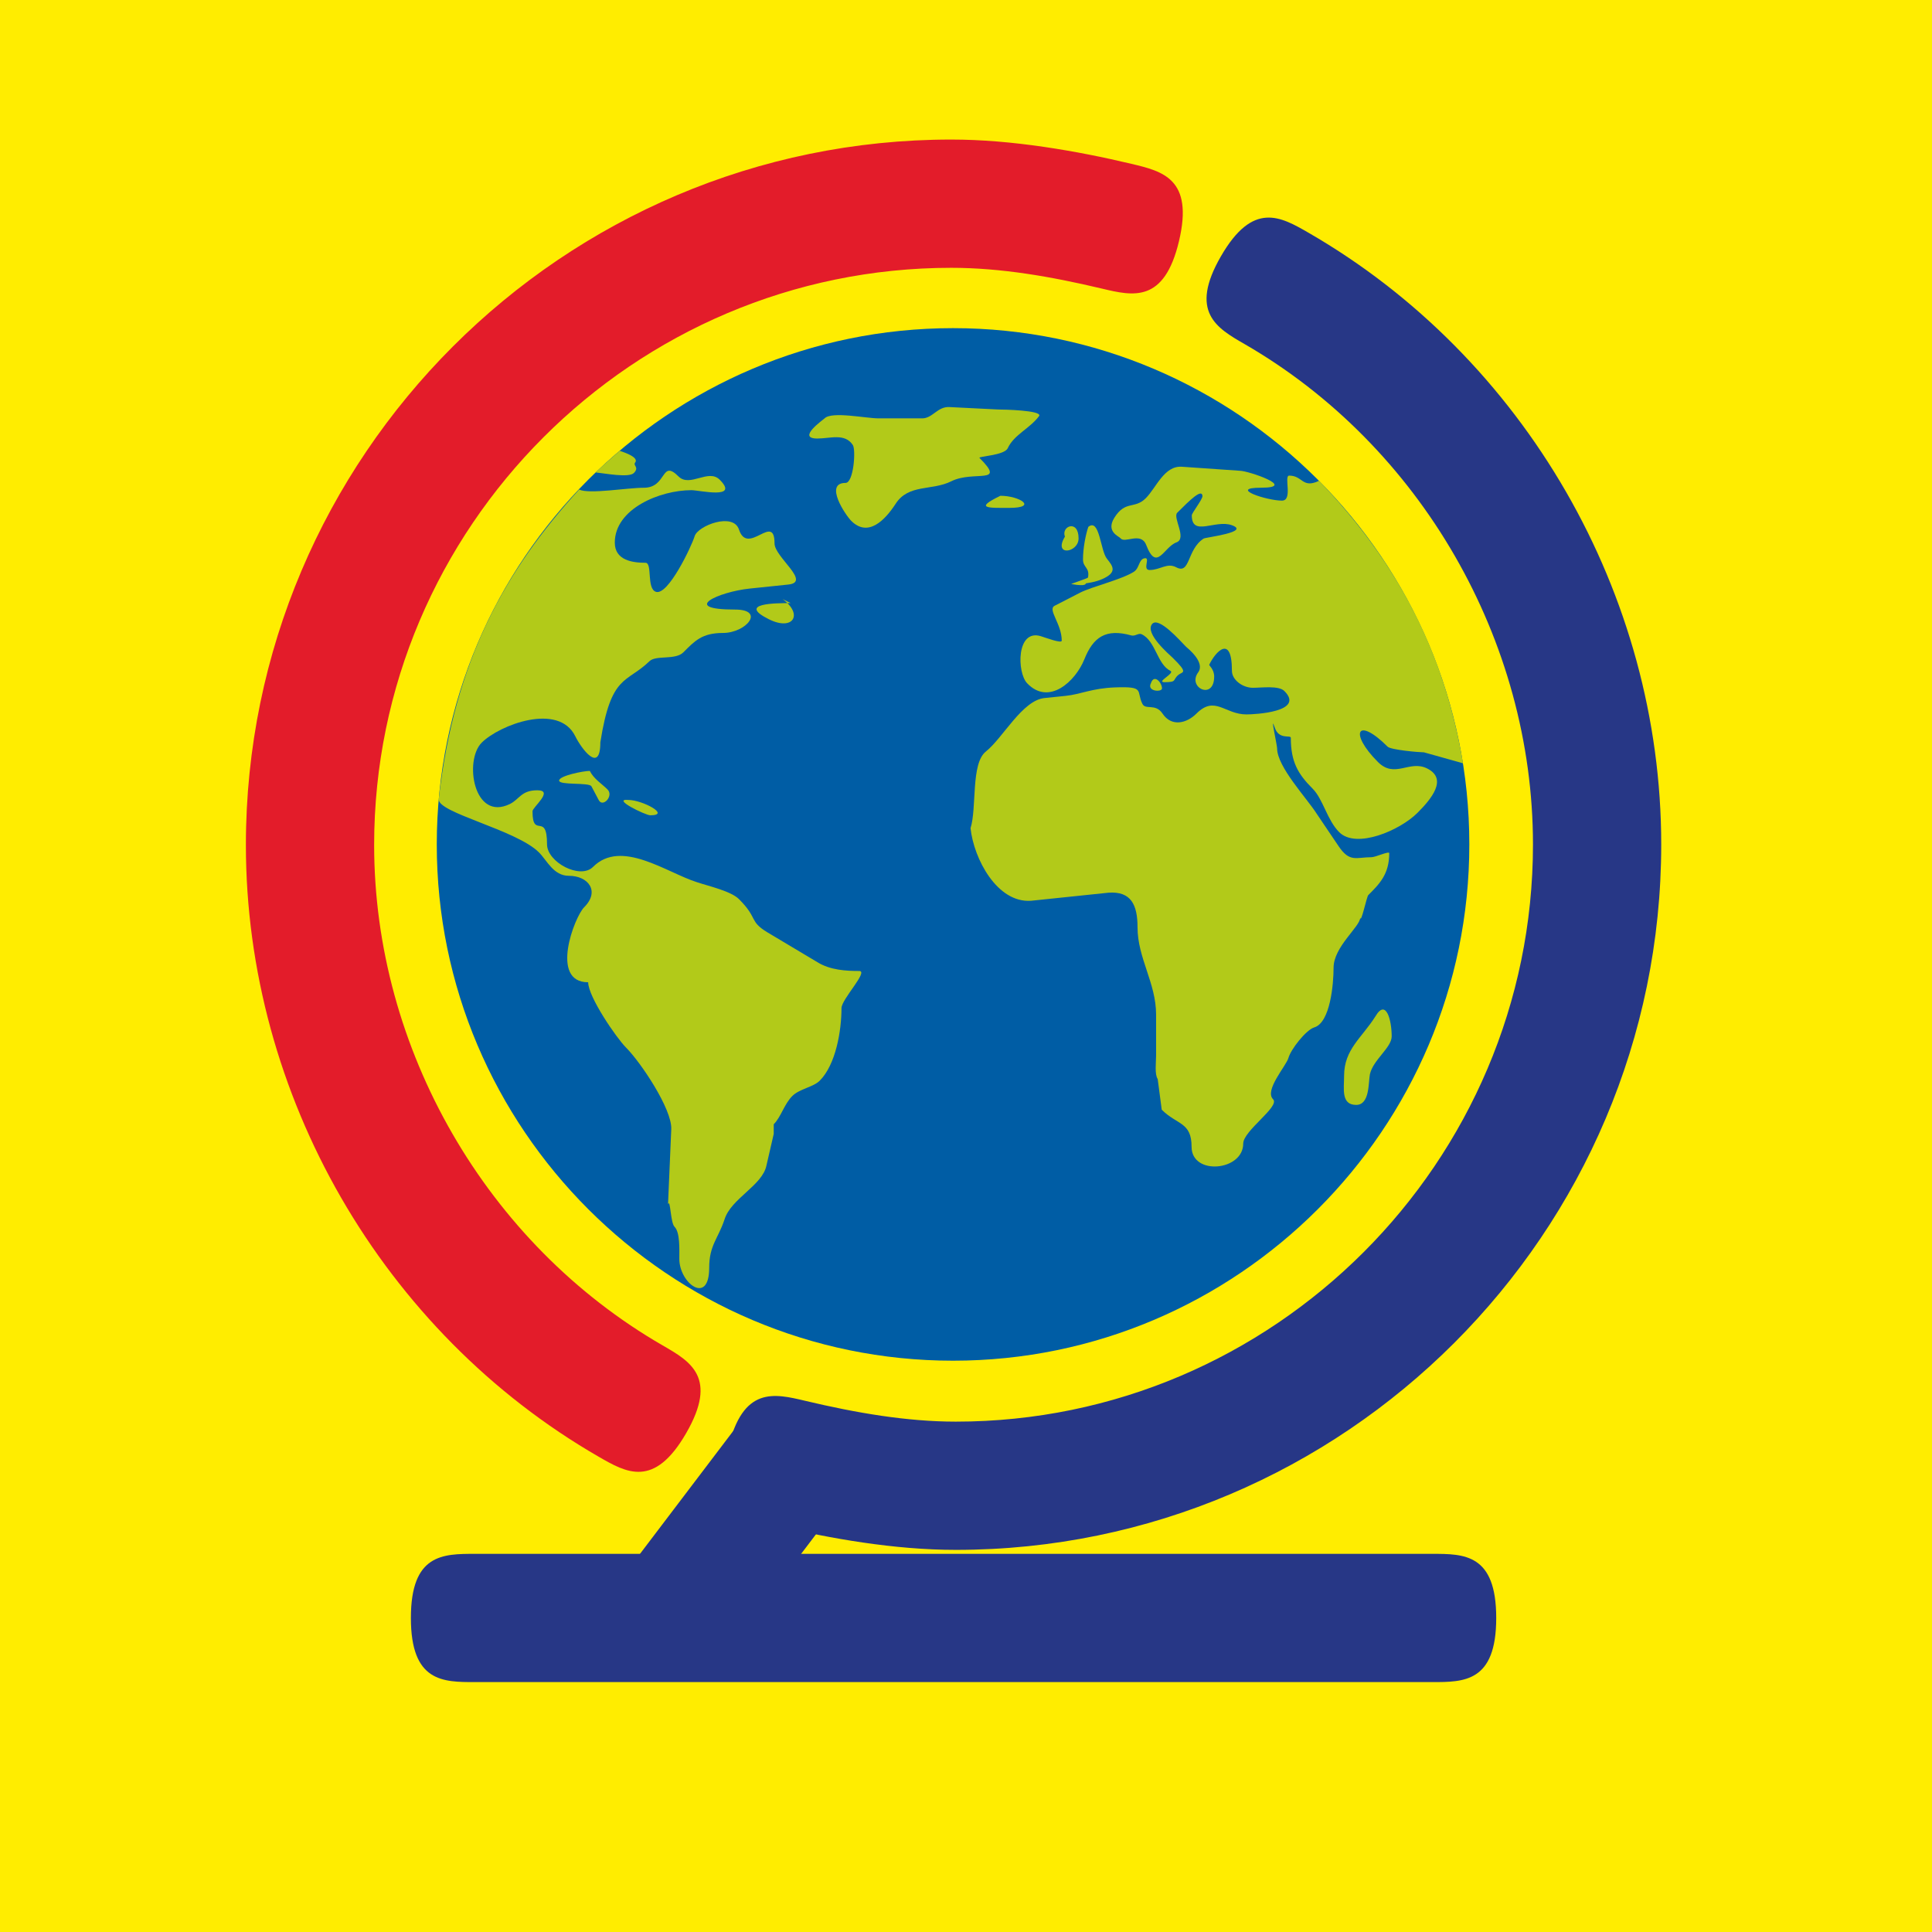
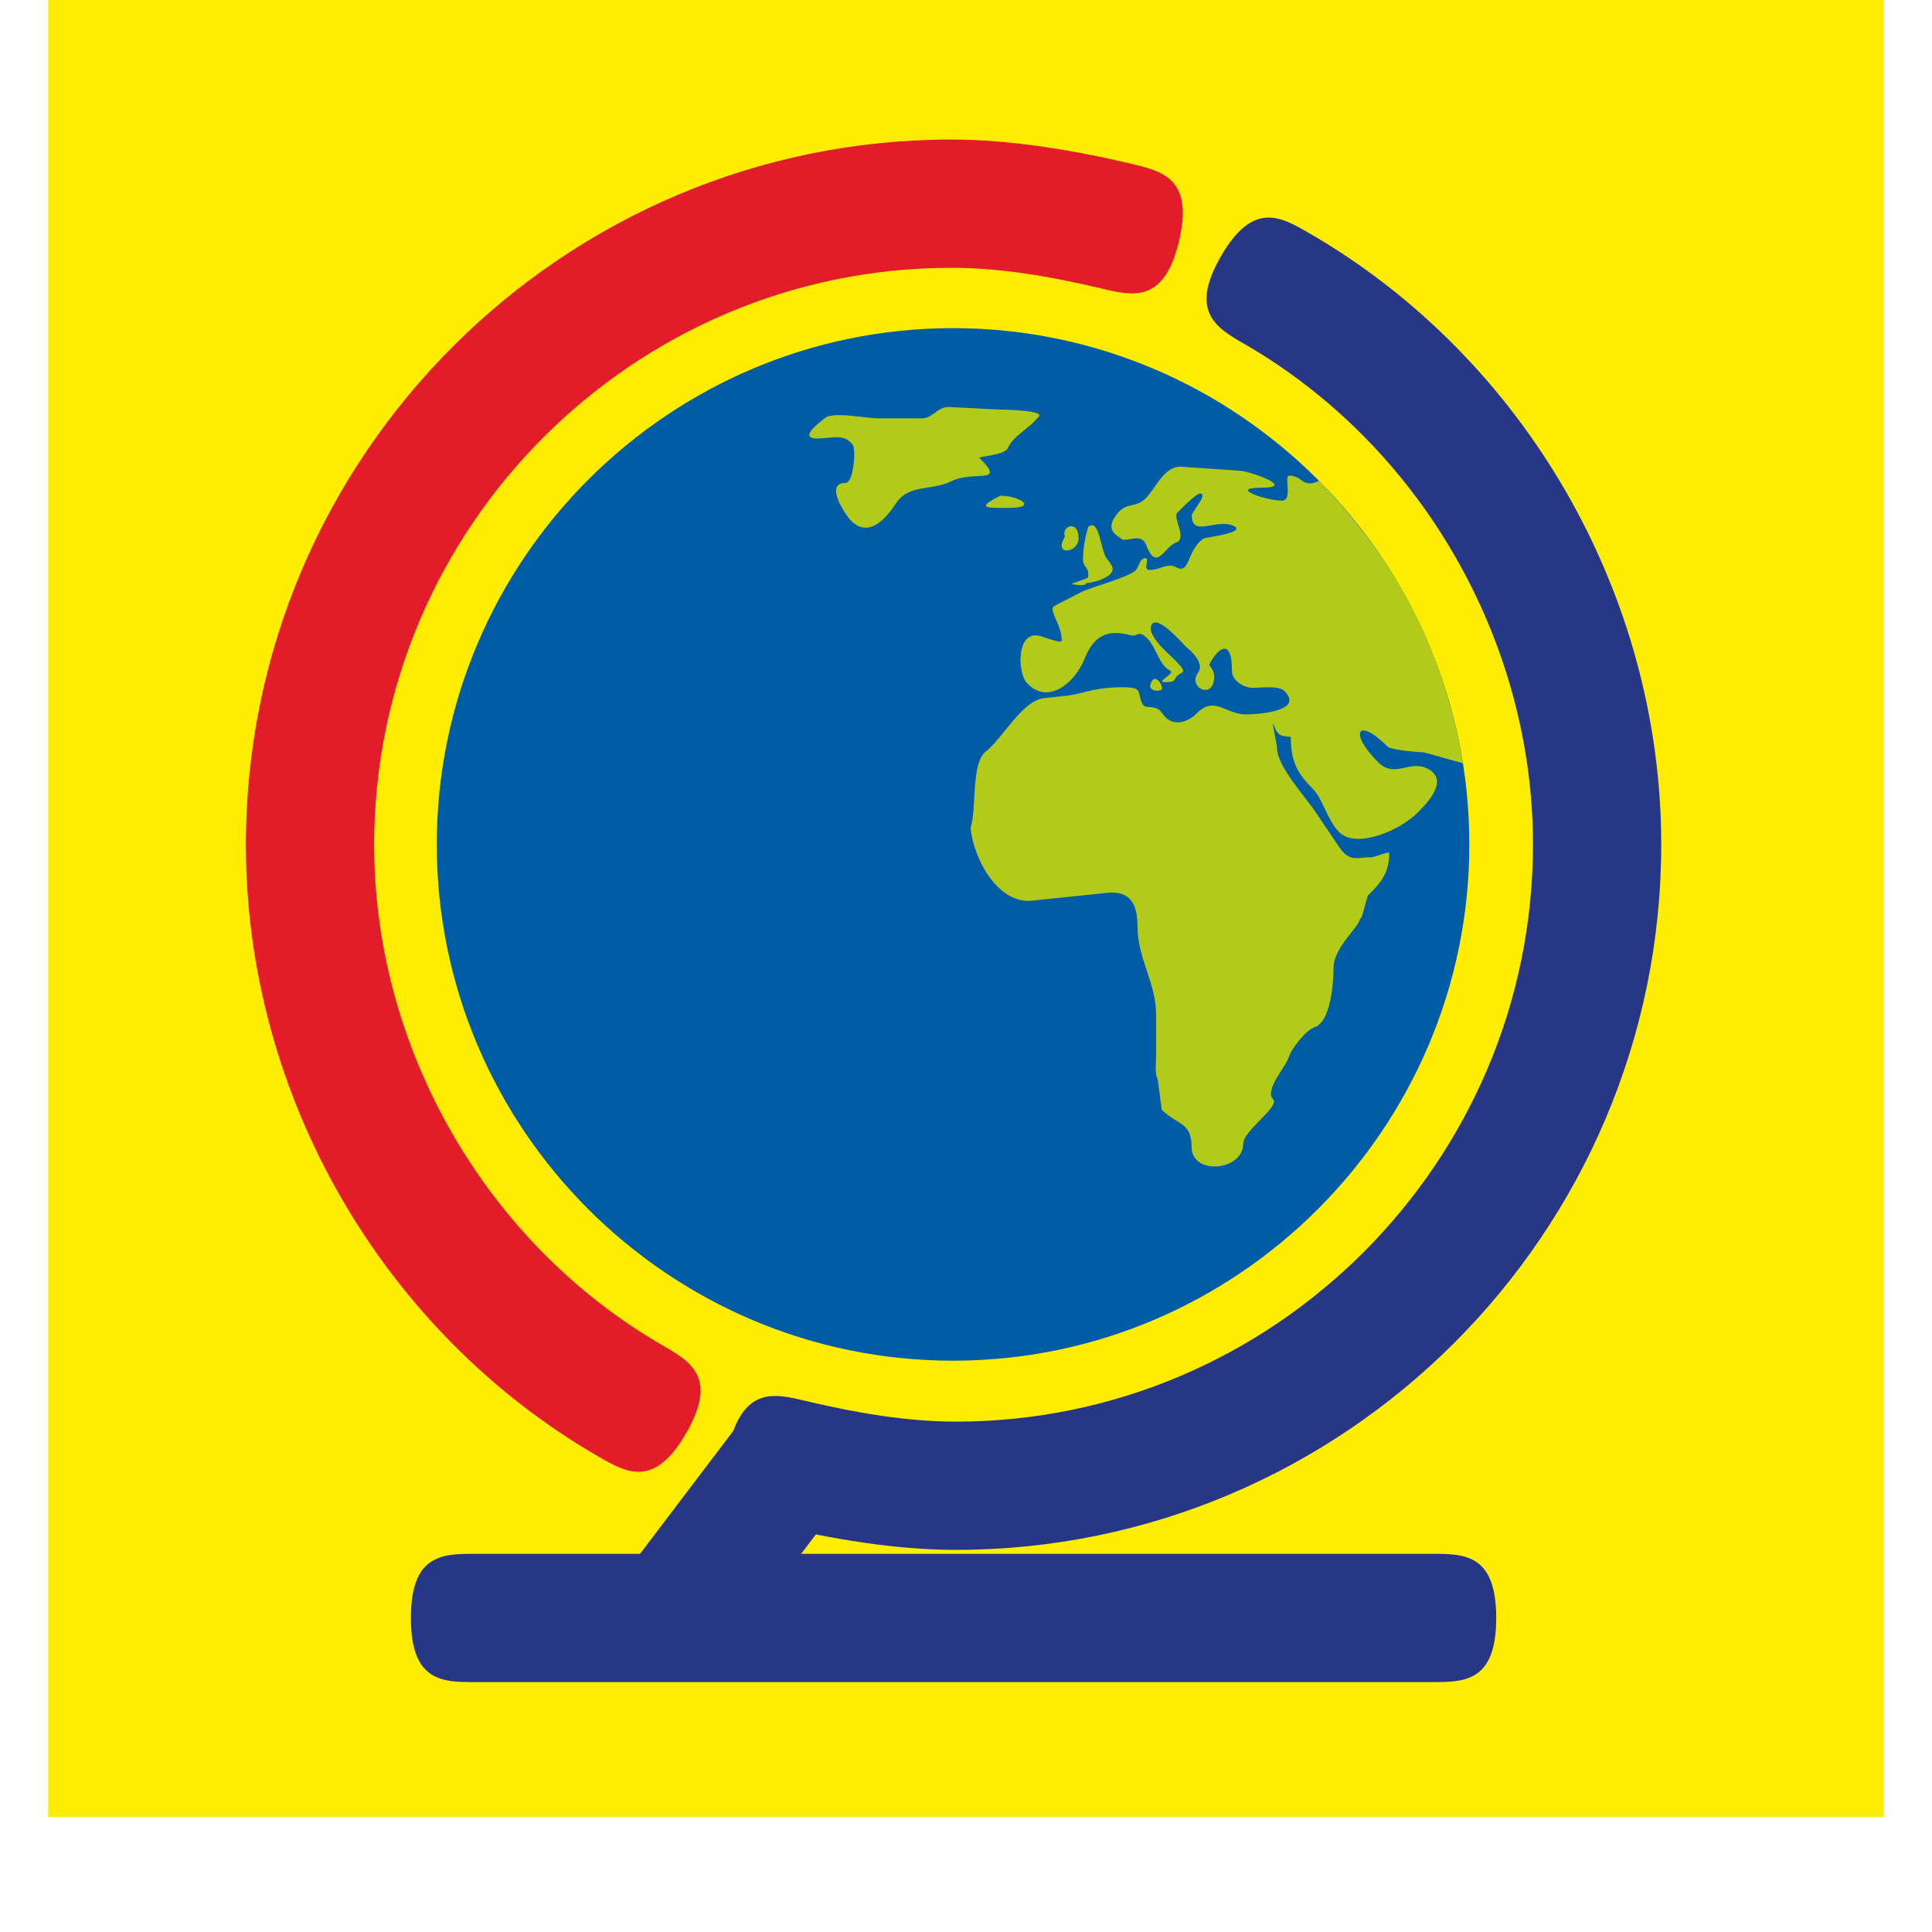
<svg xmlns="http://www.w3.org/2000/svg" viewBox="0 0 1080 1080" xml:space="preserve" style="clip-path:circle(50%)">
-   <rect fill="#ffed00" vector-effect="non-scaling-stroke" x="-540" y="-540" rx="0" ry="0" width="1080" height="1080" transform="translate(540 540)" />
  <path fill="#ffed00" vector-effect="non-scaling-stroke" transform="matrix(1.81 0 0 1.81 1.272 -259.191)" d="M14.173 704.41V137.48h566.93v566.93H14.172Z" />
  <path fill="#005da5" vector-effect="non-scaling-stroke" transform="matrix(1.81 0 0 1.81 1.272 -259.191)" d="M293.64 244.545c87.821 0 159.449 71.628 159.449 159.45 0 87.821-71.628 159.448-159.45 159.448-87.821 0-159.449-71.627-159.449-159.449 0-87.821 71.628-159.449 159.45-159.449Z" />
  <path fill="#b2ca19" vector-effect="non-scaling-stroke" transform="matrix(1.81 0 0 1.81 1.272 -259.21)" d="M354.752 354.213c.968-2.97 3.42-.194 3.42 1.613 0 1.226-4.776.968-3.42-1.613Z" />
-   <path fill="#b2ca19" vector-effect="non-scaling-stroke" transform="matrix(1.81 0 0 1.81 1.272 -259.191)" d="M424.128 457.036c-4.236 6.727-9.717 10.215-9.717 18.437 0 3.987-.997 8.97 3.737 8.97 4.236 0 3.737-6.977 4.236-9.468.996-4.485 6.727-8.222 6.727-11.71 0-4.984-1.744-11.711-4.983-6.23Zm-230.719-66.775c4.235 0 13.205 4.734 6.727 4.734-1.495 0-12.209-5.232-6.727-4.734Zm-11.96-8.97c-1.993 0-9.468 1.496-9.468 2.99 0 1.496 9.219.499 9.966 1.745l2.243 4.235c1.245 2.492 4.734-1.245 2.74-3.239-1.744-1.744-4.235-3.239-5.481-5.73Zm-46.64 8.758c-.355 4.183 23.967 9.431 30.943 16.408 2.491 2.49 4.485 7.225 9.219 7.225 5.98 0 9.717 4.734 4.734 9.717-2.99 2.99-10.714 23.172 1.246 23.172 0 4.485 8.72 17.192 11.71 20.182 4.485 4.484 14.202 18.935 13.953 25.164l-.997 23.172c.748-1.744.748 5.73 1.994 6.976 1.744 1.744 1.494 6.977 1.494 9.967 0 7.474 9.22 14.45 9.22 2.74 0-6.976 2.74-8.97 4.733-14.949 1.994-6.478 11.71-10.465 12.956-16.693l2.243-9.718v-2.99c2.242-2.242 3.239-6.228 5.73-8.72 2.243-2.242 6.478-2.74 8.472-4.734 4.983-4.983 6.727-15.448 6.727-22.424 0-2.74 8.471-11.461 5.481-11.461-3.986 0-8.97-.25-12.956-2.741l-15.448-9.219c-5.73-3.488-2.74-4.236-8.72-10.215-2.492-2.492-9.219-3.987-12.956-5.233-9.468-2.99-23.42-13.454-32.141-4.734-3.987 3.987-14.202-1.494-14.202-6.976 0-10.215-4.485-1.495-4.485-10.215 0-1.246 6.727-6.478 1.495-6.478-4.983 0-5.482 2.74-8.471 4.235-11.213 5.482-14.202-13.454-8.721-18.936 5.481-5.481 23.744-12.494 28.902-1.993 1.818 3.702 7.744 11.865 7.744 1.899 3.327-21.19 8.058-18.169 15.179-25.07 2.023-1.962 7.973-.25 10.464-2.741 3.488-3.488 5.73-5.98 12.209-5.98 7.225 0 13.205-7.226 3.737-7.226-17.192 0-4.983-5.481 4.485-6.478l11.96-1.246c7.225-.747-4.236-8.47-4.236-12.707 0-9.717-8.222 3.987-10.963-4.235-1.744-5.482-12.707-1.246-13.704 1.993-.996 3.24-8.222 18.438-11.96 17.192-2.989-.997-.996-8.97-3.238-8.97-3.987 0-9.468-.747-9.468-6.229 0-10.464 13.953-16.195 23.67-16.195 2.491 0 14.95 2.99 8.72-3.239-3.488-3.488-9.218 2.492-12.707-.997-5.481-5.481-3.488 3.489-10.713 3.489-5.233 0-16.756 2.055-19.995.56-22.6 24.767-38.534 52.478-43.386 95.925m106.236-62.102c6.478 4.734 3.239 9.967-4.236 6.23-9.966-4.984 2.242-4.984 6.727-4.984" />
-   <path fill="#b2ca19" vector-effect="non-scaling-stroke" transform="matrix(1.81 0 0 1.81 1.29 -259.21)" d="M190.607 282.417c.126.09 6.232 1.808 4.855 3.63-.764 1.01 1.337 1.383-.367 3.215-1.503 1.618-9.115.117-11.891-.15 3.123-2.967 7.589-6.677 7.403-6.695Z" />
  <path fill="#b2ca19" vector-effect="non-scaling-stroke" transform="matrix(1.81 0 0 1.81 1.272 -259.21)" d="M328.19 308.94c-3.737 6.23 4.218 5.03 4.218.545 0-5.98-5.463-3.784-4.217-.545Zm7.228-3.012c-.822 2.375-1.655 6.64-1.644 10.082.008 2.567 2.133 2.415 1.548 5.564-.043.234-5.376 1.98-5.175 2.015 4.961.868 4.286-.17 4.615-.24.423-.089 2.711-.3 4.974-1.301 4.806-2.128 3.216-4.018 1.403-6.312-2.01-2.541-2.237-12.614-5.721-9.808Z" />
  <path fill="#b2ca19" vector-effect="non-scaling-stroke" transform="matrix(1.81 0 0 1.81 1.254 -259.21)" d="M406.694 291.7c-5.232 2.49-4.99-1.6-9.226-1.6-1.744 0 1.246 7.724-2.242 7.724-4.734 0-16.694-3.986-6.478-3.986 11.46 0-3.987-5.233-6.478-5.233l-17.94-1.245c-5.474-.38-7.916 6.48-11.154 9.718-3.487 3.487-6.294.555-9.717 6.052-2.692 4.324 1.477 5.73 1.91 6.311 1.302 1.746 6.311-2.126 7.935 2.087 3.265 8.47 5.383.637 9.343-.807 3.364-1.226-1.245-7.67.249-9.164 3.984-3.984 7.607-7.524 7.788-5.162.076.994-3.3 5.228-3.3 5.975.002 6.766 7.262 1.189 12.392 3.055 5.83 2.122-8.127 3.728-8.719 4.11-5.272 3.4-4.057 11.23-8.504 8.867-2.793-1.485-4.935.85-8.19.85-2.366 0 .371-3.992-1.555-3.63-1.85.346-1.535 3.041-3.309 4.174-3.766 2.406-13.077 4.638-16.563 6.432l-7.91 4.07c-2.279 1.173 2.192 5.535 2.192 10.767 0 .997-5.14-.98-6.49-1.382-7.548-2.255-7.362 11.215-4.206 14.533 6.729 7.074 14.96-.606 17.67-7.37 2.748-6.868 6.607-9.601 14.524-7.384 1.158.324 2.21-.832 3.17-.376 4.377 2.08 4.773 9.287 8.899 11.31 1.5.735-4.564 3.5-1.824 3.5 3.987 0 2.397-.676 4.29-2.256 1.228-1.024 3.269-.364-1.809-5.314-1.008-.983-8.628-7.459-6.34-10.363 2.005-2.543 8.73 5.215 10.474 6.959.42.42 6.086 4.788 3.768 7.958-3.438 4.702 4.952 8.75 4.952 1.26 0-2.242-1.63-3.399-1.525-3.624 1.898-4.033 7.007-9.58 7.007 1.88 0 2.741 3.239 5.233 6.478 5.233 2.74 0 7.973-.748 9.717.996 6.478 6.478-9.219 7.226-11.71 7.226-6.727 0-9.717-5.98-15.448-.25-2.99 2.99-7.666 4.198-10.465 0-2.185-3.277-5.225-1.016-6.221-3.009-1.993-3.986 1.003-5.435-8.465-5.082-7.153.266-10.57 2.134-15.212 2.61l-6.562.674c-6.856.703-12.848 12.343-18.105 16.518-4.69 3.725-2.74 17.441-4.734 23.67.997 9.468 8.222 23.171 18.687 22.424l23.919-2.492c6.976-.498 8.97 3.738 8.97 10.714 0 9.468 5.73 17.192 5.73 26.91v12.706c0 1.993-.498 5.73.498 7.226l1.246 9.468c4.734 4.734 9.219 3.737 9.219 11.46 0 8.97 15.946 7.476 15.946-.996 0-3.986 11.461-11.461 9.219-13.703-2.74-2.741 3.986-10.216 4.734-12.707.747-2.741 5.481-8.72 7.973-9.468 4.983-1.495 5.98-13.455 5.98-18.438 0-6.478 8.222-12.707 8.222-15.448.249 1.994 1.993-6.478 2.491-6.976 3.489-3.488 6.478-6.478 6.478-12.956 0-.748-4.235 1.246-5.481 1.246-4.734 0-6.727 1.744-10.215-3.489l-6.728-9.966c-2.99-4.734-12.208-14.451-12.208-20.182 0-.996-2.243-10.962-.748-6.478 1.246 3.987 4.983 2.243 4.983 3.24 0 7.474 2.243 11.211 6.728 15.696 3.239 3.24 4.484 9.717 8.222 13.455 5.232 5.232 18.687-.499 24.168-5.98 4.236-4.236 9.468-10.465 2.99-13.704-5.482-2.74-9.966 3.24-15.199-1.993-8.97-8.97-6.478-14.202 2.99-4.734.997.997 9.717 1.744 11.212 1.744l12.063 3.378c-5.65-33.762-19.834-61.655-44.446-87.24Z" />
  <path fill="#b2ca19" vector-effect="non-scaling-stroke" transform="matrix(1.81 0 0 1.81 1.253 -259.21)" d="M308.27 296.33c-8.222 3.986-3.737 3.737 2.74 3.737 8.97 0 3.24-3.738-2.74-3.738Z" />
  <path fill="#b2ca19" vector-effect="non-scaling-stroke" transform="matrix(1.81 0 0 1.81 1.29 -259.191)" d="M320.23 271.663c-2.99 3.986-7.725 5.73-9.718 9.966-.996 2.242-9.219 2.492-8.72 2.99 8.471 8.471-1.744 3.737-8.72 7.225-5.98 2.99-13.206.748-17.192 6.977-3.24 4.983-8.472 10.464-13.704 5.232-1.744-1.744-8.471-11.71-1.744-11.71 2.491 0 3.239-10.216 2.242-11.71-2.491-3.738-6.976-1.994-10.963-1.994-6.478 0 1.744-5.73 2.243-6.229 2.242-2.242 12.707 0 16.693 0h13.455c3.239 0 4.734-3.737 8.471-3.488l14.95.748c1.494 0 13.703.249 12.706 1.993Z" />
  <path fill="none" vector-effect="non-scaling-stroke" transform="matrix(1.81 0 0 1.81 1.29 -259.21)" d="M194.07 575.909c-60.345-34.814-99.027-101.349-99.027-171.751 0-109.085 88.97-198.055 198.055-198.055 17.02 0 34.814 3.095 51.06 6.963" />
  <path fill="none" vector-effect="non-scaling-stroke" transform="matrix(1.81 0 0 1.81 1.272 -259.191)" d="M146.003 642.9h295.588" />
  <path fill="#f7d1ba" vector-effect="non-scaling-stroke" transform="matrix(1.81 0 0 1.81 1.29 -259.191)" d="m213.517 634.058 27.79-36.632" />
  <path fill="#e31c2a" vector-effect="non-scaling-stroke" transform="matrix(1.81 0 0 1.81 1.272 -259.191)" d="M184.17 593.083c-33.303-19.211-60.594-47.155-79.519-79.978-18.834-32.666-29.413-70.25-29.413-108.948 0-60.01 24.464-114.476 63.923-153.935 39.46-39.46 93.929-63.922 153.939-63.922 9.362 0 19.012.862 28.603 2.262 9.517 1.39 18.573 3.228 27.02 5.238 9.634 2.291 19.268 4.583 14.704 23.847-4.565 19.264-14.199 16.972-23.832 14.68-7.8-1.854-15.767-3.495-23.462-4.618-7.623-1.113-15.378-1.798-23.033-1.798-49.076 0-93.636 20.022-125.932 52.317-32.296 32.296-52.319 76.855-52.319 125.929 0 31.564 8.686 62.32 24.152 89.143 15.51 26.9 37.81 49.764 64.974 65.434 8.577 4.948 17.155 9.896 7.252 27.071-9.903 17.175-18.48 12.227-27.058 7.279Z" />
  <path fill="#273786" vector-effect="non-scaling-stroke" transform="matrix(1.81 0 0 1.81 1.272 -259.21)" d="M403.425 215.091c33.303 19.213 60.594 47.157 79.518 79.98 18.835 32.666 29.413 70.25 29.413 108.948 0 60.01-24.464 114.478-63.923 153.938-39.46 39.46-93.93 63.923-153.939 63.923-9.42 0-19.093-.864-28.68-2.265-9.373-1.37-18.423-3.215-26.944-5.241-9.633-2.291-19.268-4.583-14.703-23.847 4.564-19.264 14.198-16.972 23.832-14.681 7.727 1.838 15.7 3.476 23.54 4.622 7.623 1.115 15.358 1.801 22.955 1.801 49.075 0 93.636-20.022 125.932-52.319 32.297-32.296 52.32-76.856 52.32-125.931 0-31.564-8.687-62.32-24.153-89.143-15.51-26.9-37.81-49.764-64.974-65.435-8.577-4.948-17.155-9.897-7.252-27.072 9.902-17.175 18.48-12.226 27.058-7.278Z" />
  <path fill="#273786" vector-effect="non-scaling-stroke" transform="matrix(1.81 0 0 1.81 1.272 -259.191)" d="M146.002 623.094h295.59c9.902 0 19.804 0 19.804 19.806 0 19.805-9.902 19.805-19.805 19.805H146.002c-9.902 0-19.805 0-19.805-19.805 0-19.806 9.903-19.806 19.805-19.806Z" />
  <path fill="#273786" vector-effect="non-scaling-stroke" transform="matrix(1.81 0 0 1.81 1.29 -259.191)" d="m197.73 622.065 27.793-36.63c5.986-7.889 11.971-15.778 27.754-3.786 15.782 11.991 9.797 19.88 3.811 27.769l-27.792 36.63c-5.986 7.889-11.971 15.778-27.754 3.786-15.782-11.991-9.797-19.88-3.811-27.77Z" />
</svg>